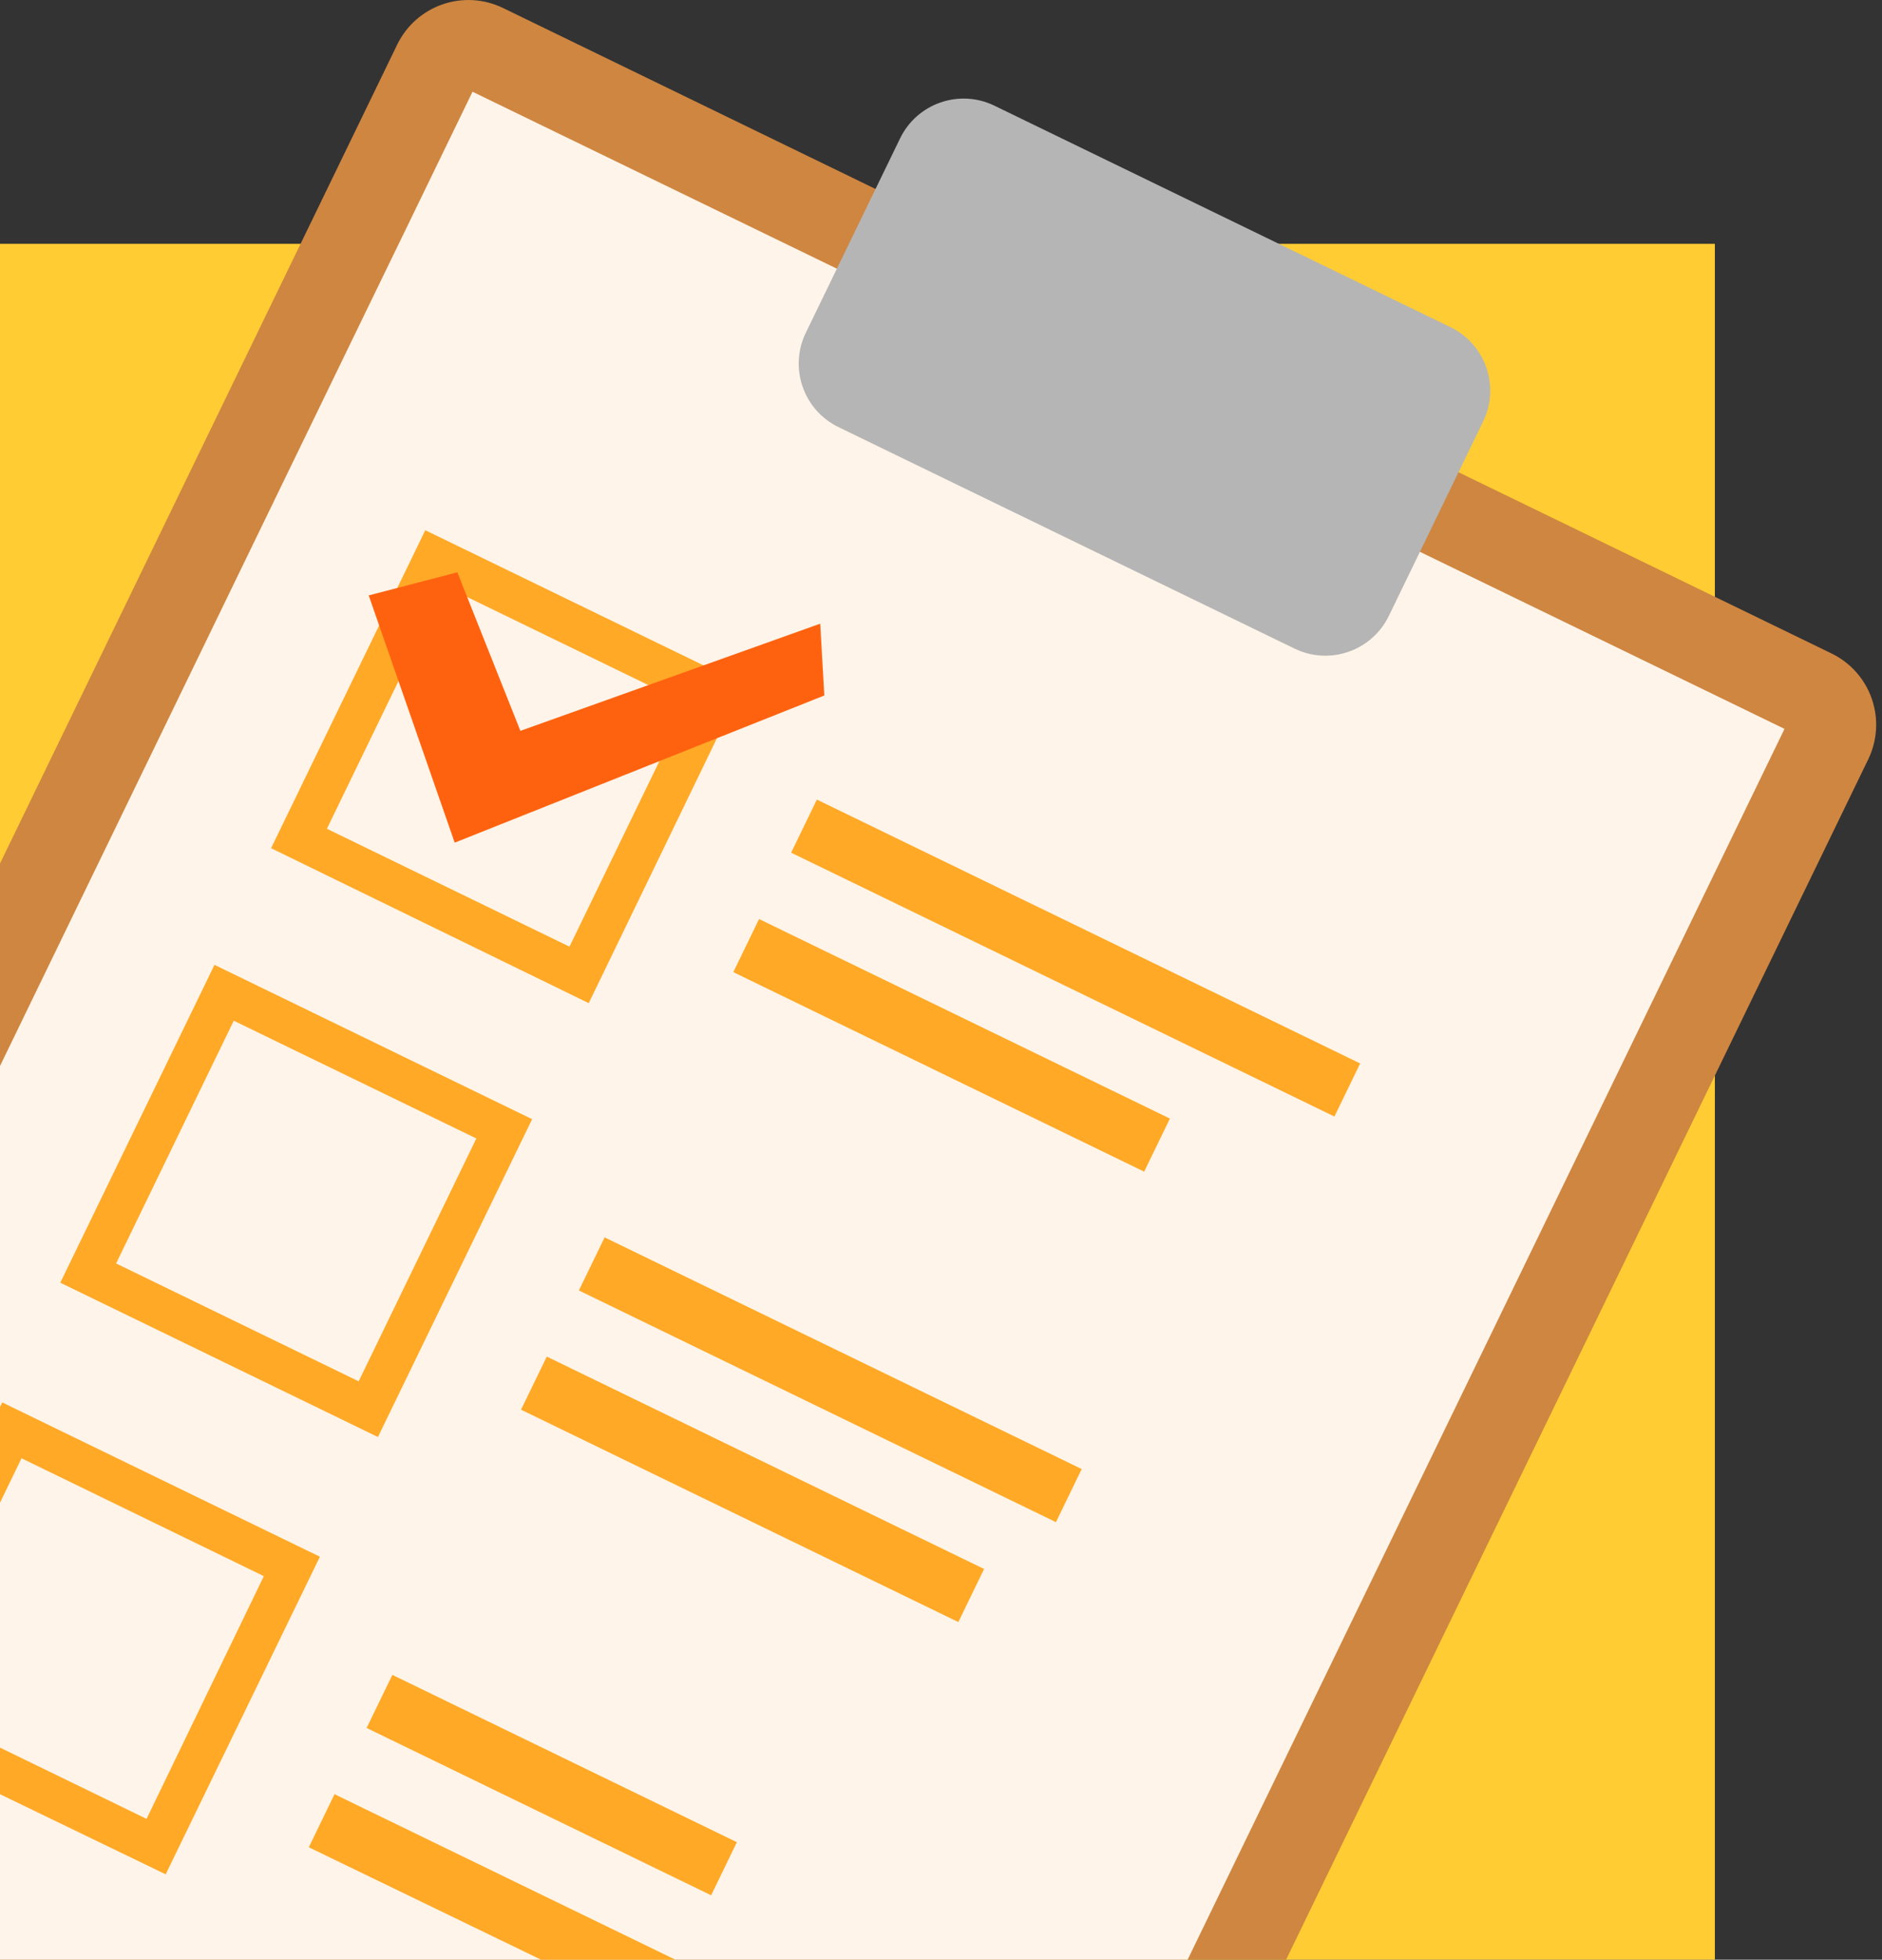
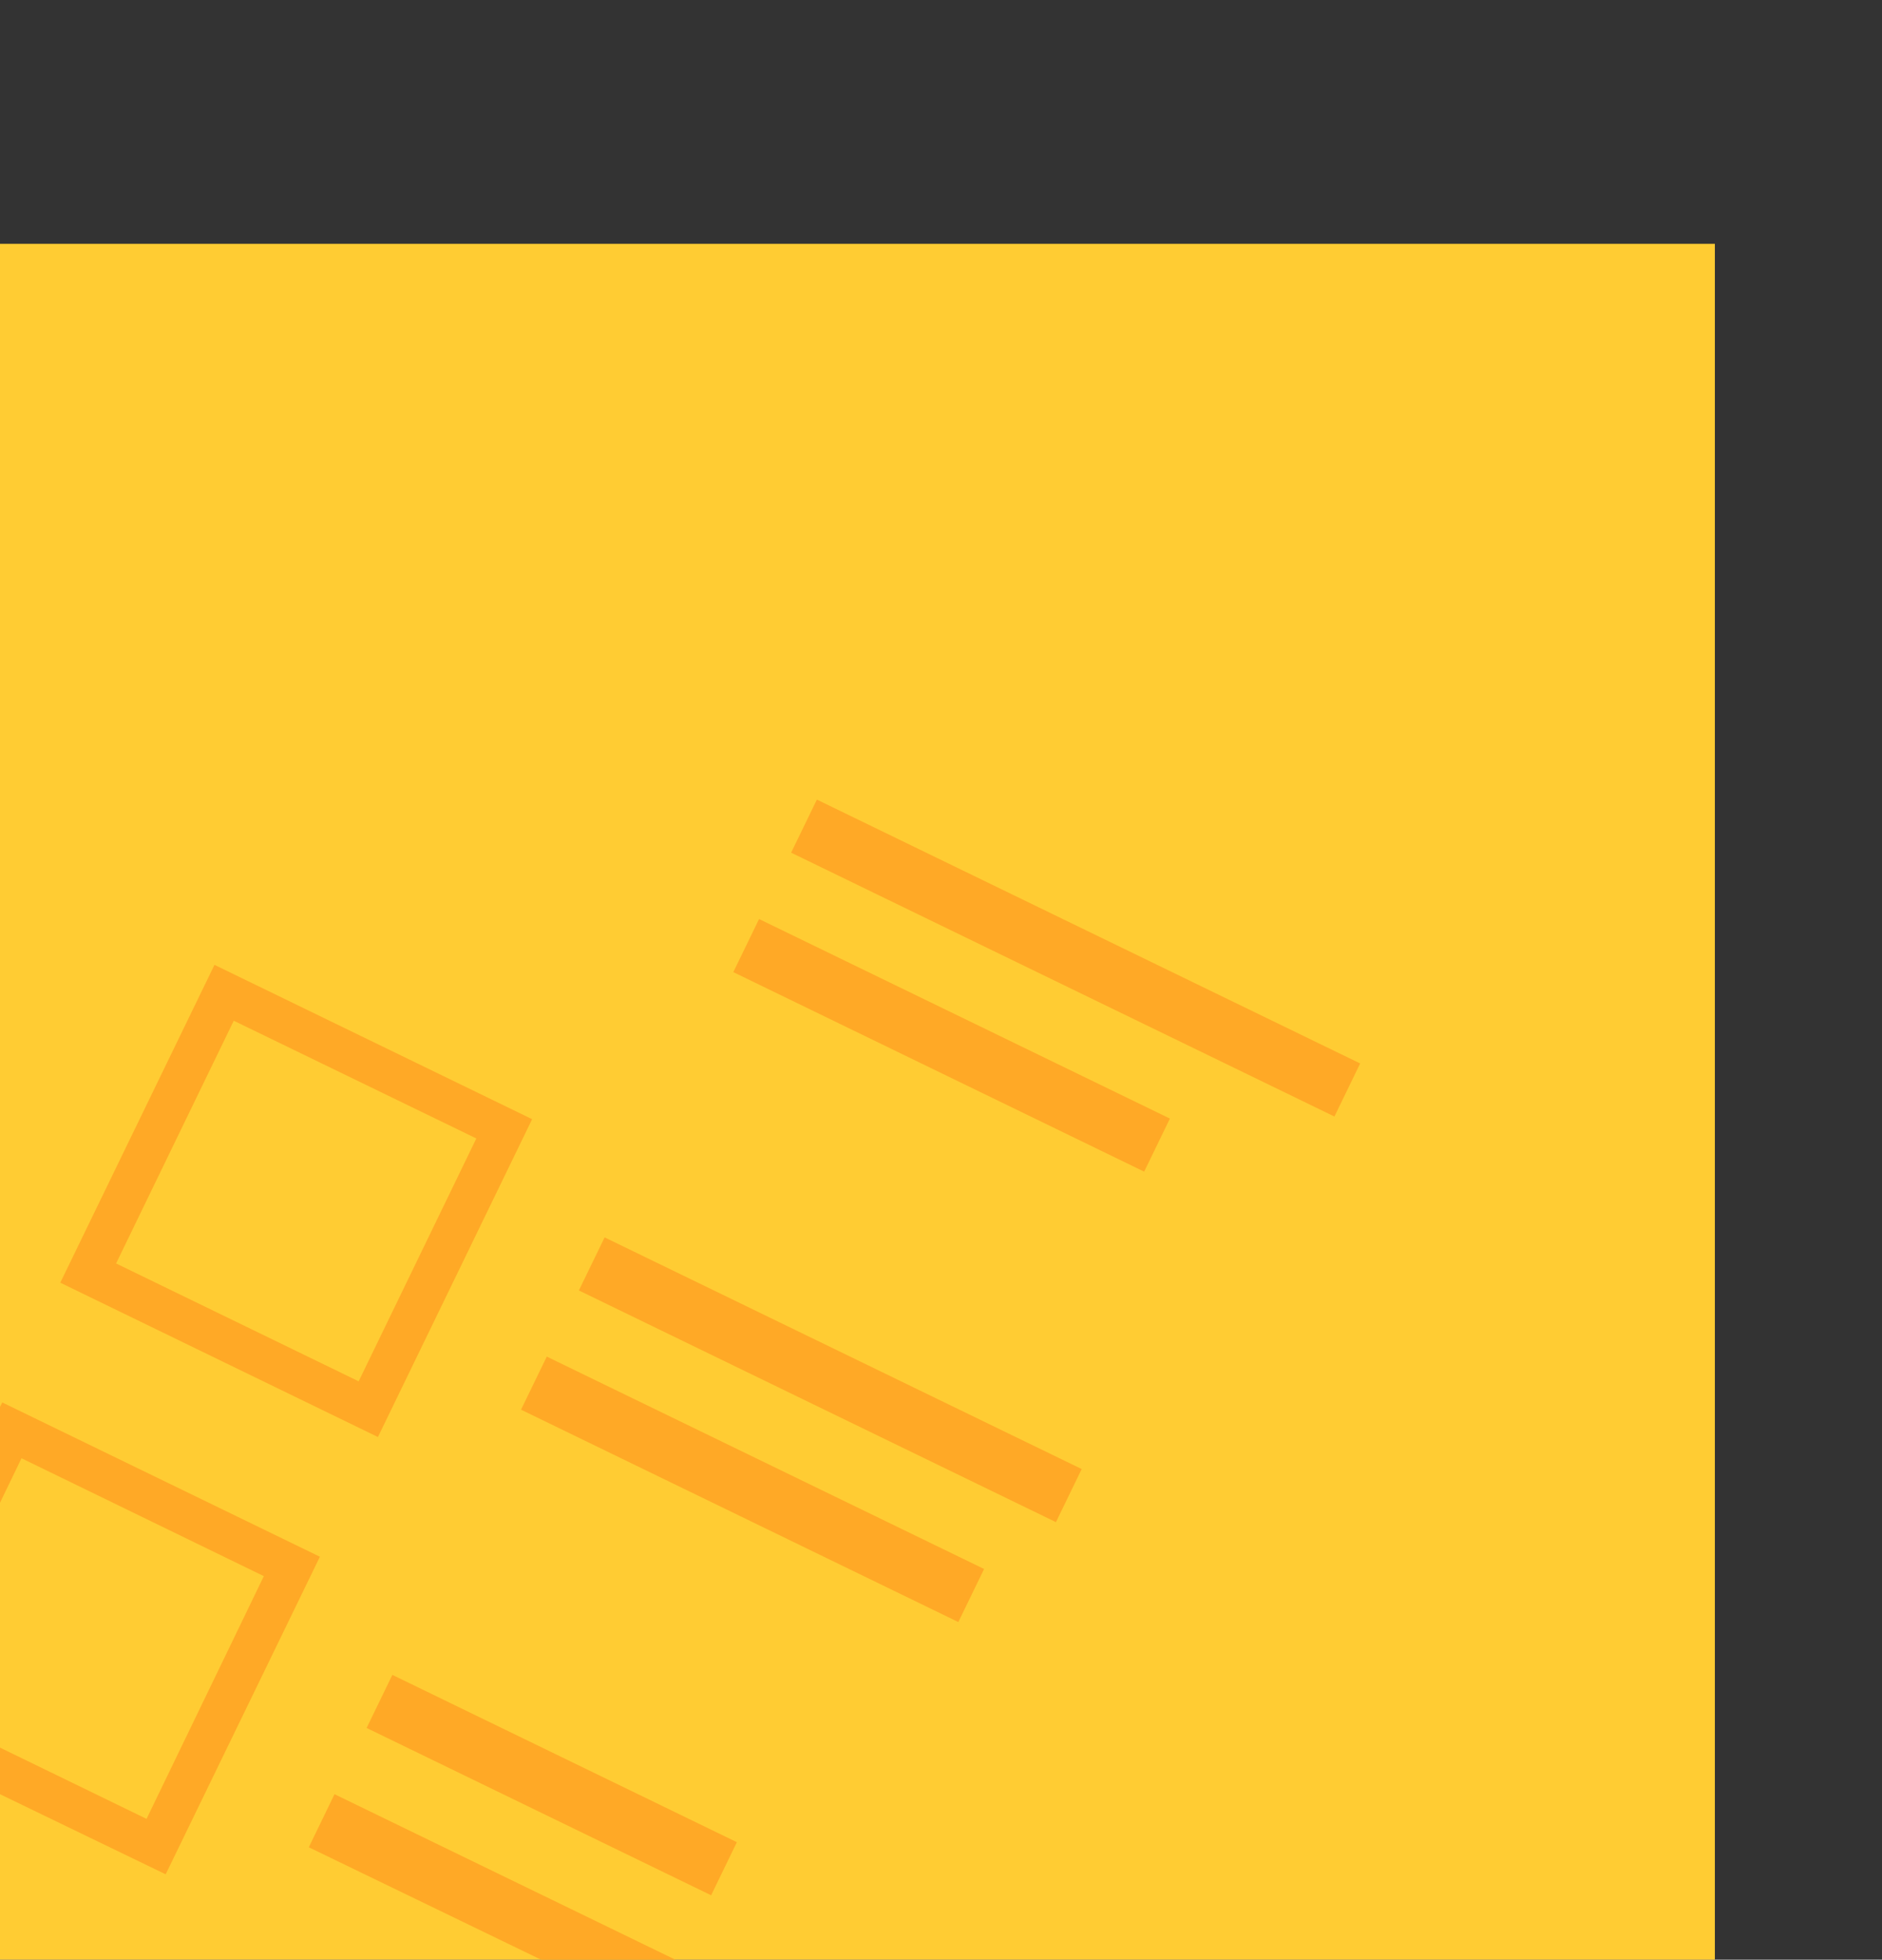
<svg xmlns="http://www.w3.org/2000/svg" width="123" height="128" viewBox="0 0 123 128" fill="none">
  <rect x="0" y="0" width="123" height="128" fill="#333333" stroke="none" />
  <g>
    <path d="M112.077 15.924H0V128h112.077V15.924z" fill="#FC3" />
-     <path d="M0 56.4L25.967 2.898C26.57 1.669 27.632.73 28.925.284c1.292-.446 2.709-.362 3.94.233l86.859 42.176c1.227.602 2.166 1.665 2.612 2.957.446 1.293.362 2.709-.233 3.94l-38.072 78.453H0V56.401z" fill="#CF8640" />
-     <path d="M0 69.625L30.881 5.992l85.748 41.615L77.617 128H0V69.625z" fill="#FFF4E9" />
-     <path d="M94.796 21.369L64.99 6.902c-2.292-1.112-5.051-.156-6.164 2.136l-6.162 12.696c-1.112 2.292-.156 5.051 2.136 6.163l29.806 14.467c2.291 1.113 5.05.156 6.163-2.135l6.162-12.697c1.113-2.291.157-5.051-2.135-6.163z" fill="#B5B5B5" />
-     <path d="M38.477 65.522L17.717 55.4l10.078-20.768 20.76 10.078-10.078 20.812zm-17.113-11.39l15.854 7.7 7.69-15.855-15.854-7.699-7.69 15.855z" fill="#FFA926" />
-     <path d="M24.096 38.89l5.794-1.508 4.12 10.354 19.597-7 .267 4.69-24.157 9.612-5.62-16.147z" fill="#FF620F" />
+     <path d="M24.096 38.89z" fill="#FF620F" />
    <path d="M10.828 122.422L0 117.189V91.894l.147-.293 20.76 10.078-10.079 20.743zM0 98.153v15.993l9.578 4.655 7.665-15.854-15.838-7.7L0 98.154zM24.7 93.86L3.94 83.78l10.078-20.76L34.778 73.1 24.7 93.86zM7.587 82.523l15.854 7.699 7.69-15.863-15.854-7.69-7.69 15.854zM88.895 69.46L53.388 52.226l-1.683 3.467 35.507 17.234 1.683-3.467zM76.46 73.06L49.61 60.027l-1.684 3.467 26.852 13.033 1.682-3.467zM70.695 95.952L39.515 80.82l-1.682 3.467 31.179 15.133 1.683-3.467zM64.316 102.479l-28.58-13.872-1.684 3.467 28.581 13.872 1.683-3.467zM48.159 120.324l-22.516-10.928-1.682 3.467 22.515 10.928 1.683-3.467zM35.364 128l-15.182-7.345 1.681-3.466L44.141 128h-8.777z" fill="#FFA926" />
  </g>
</svg>